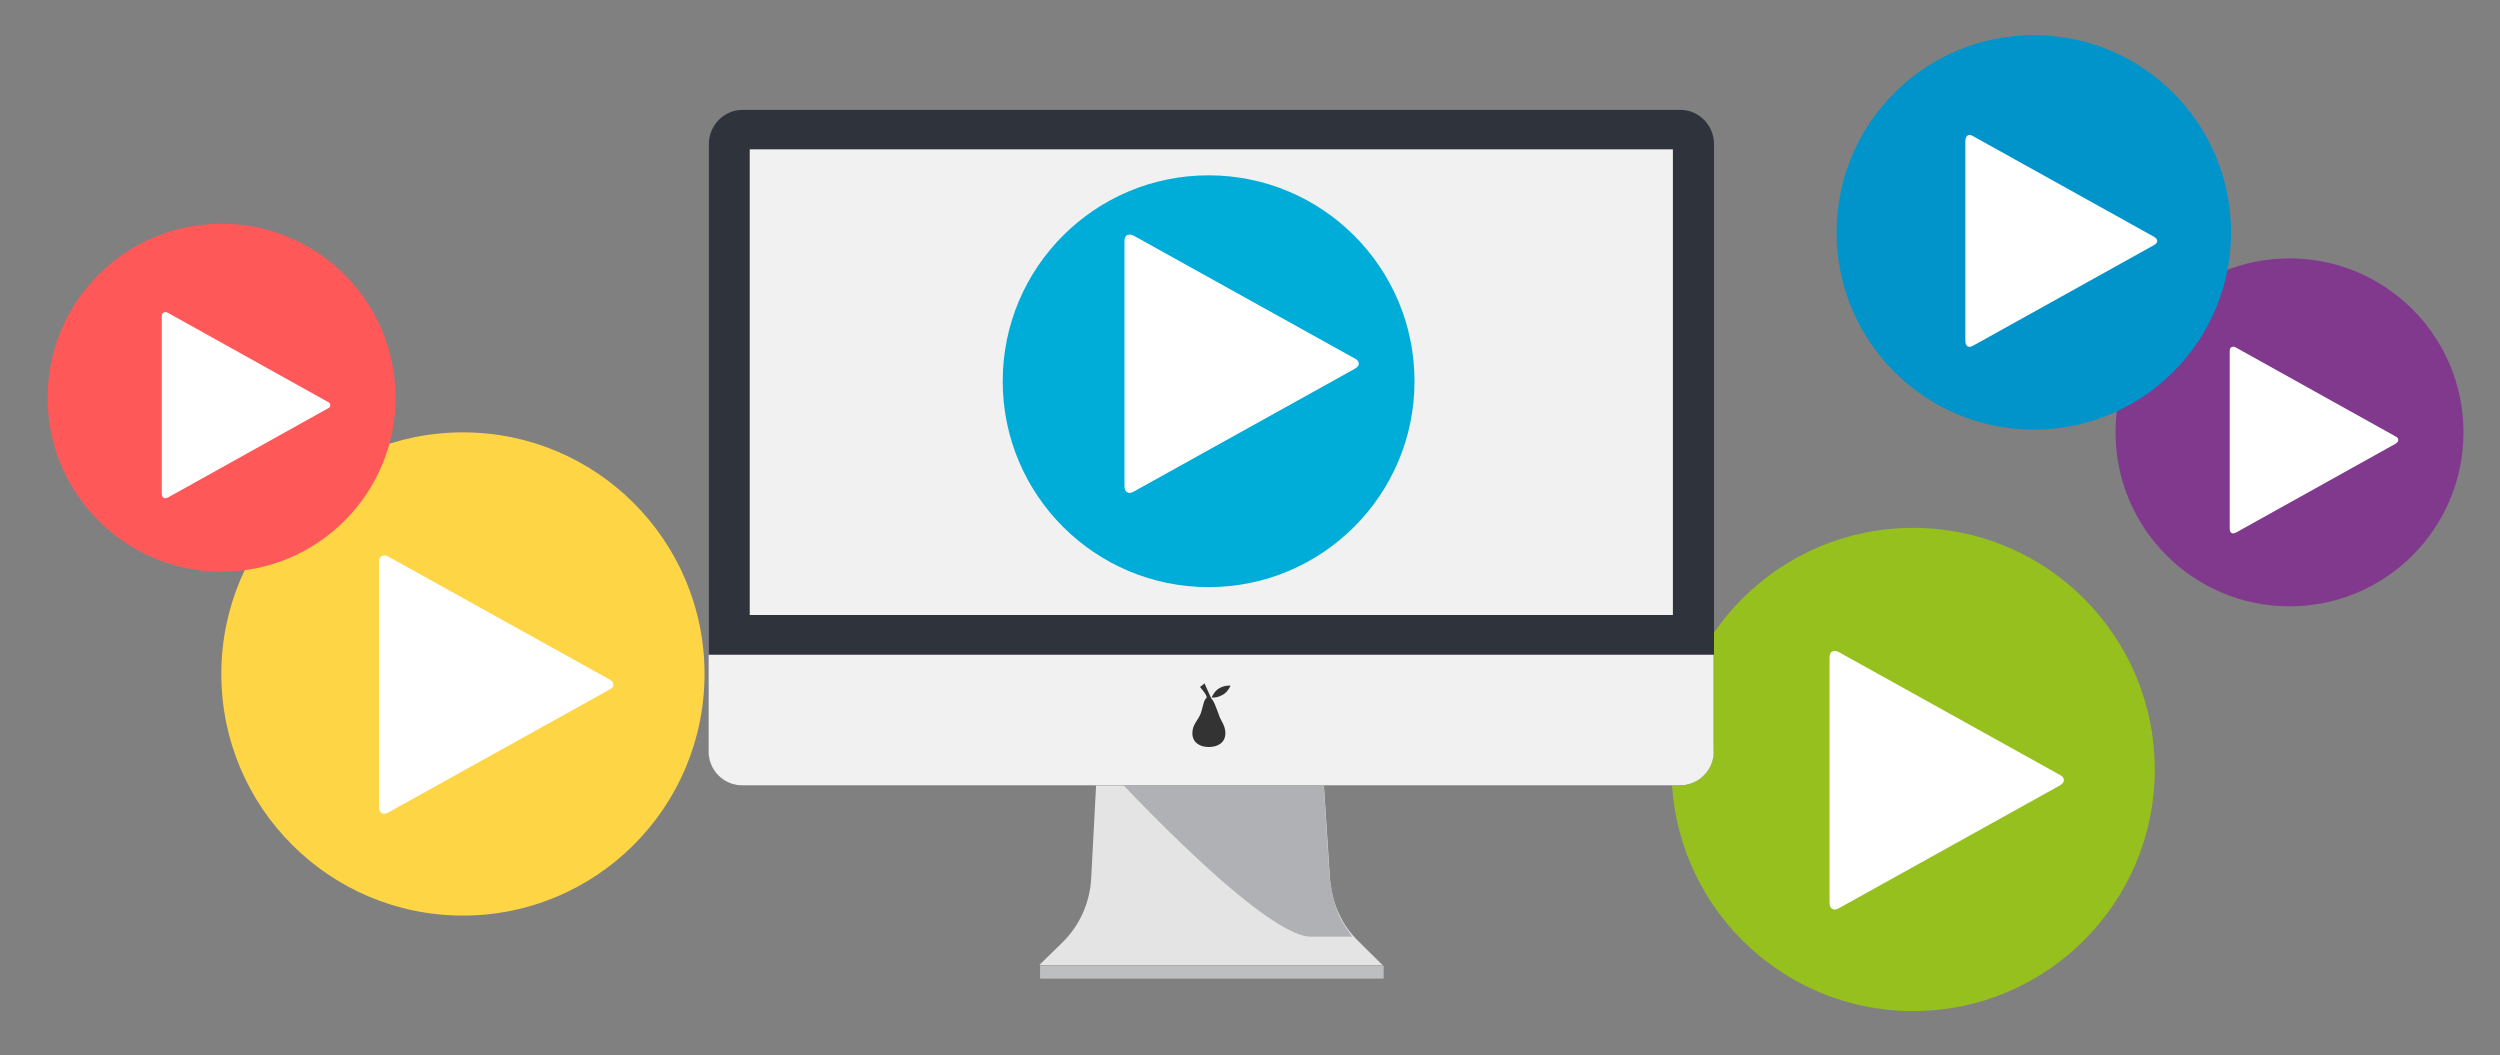
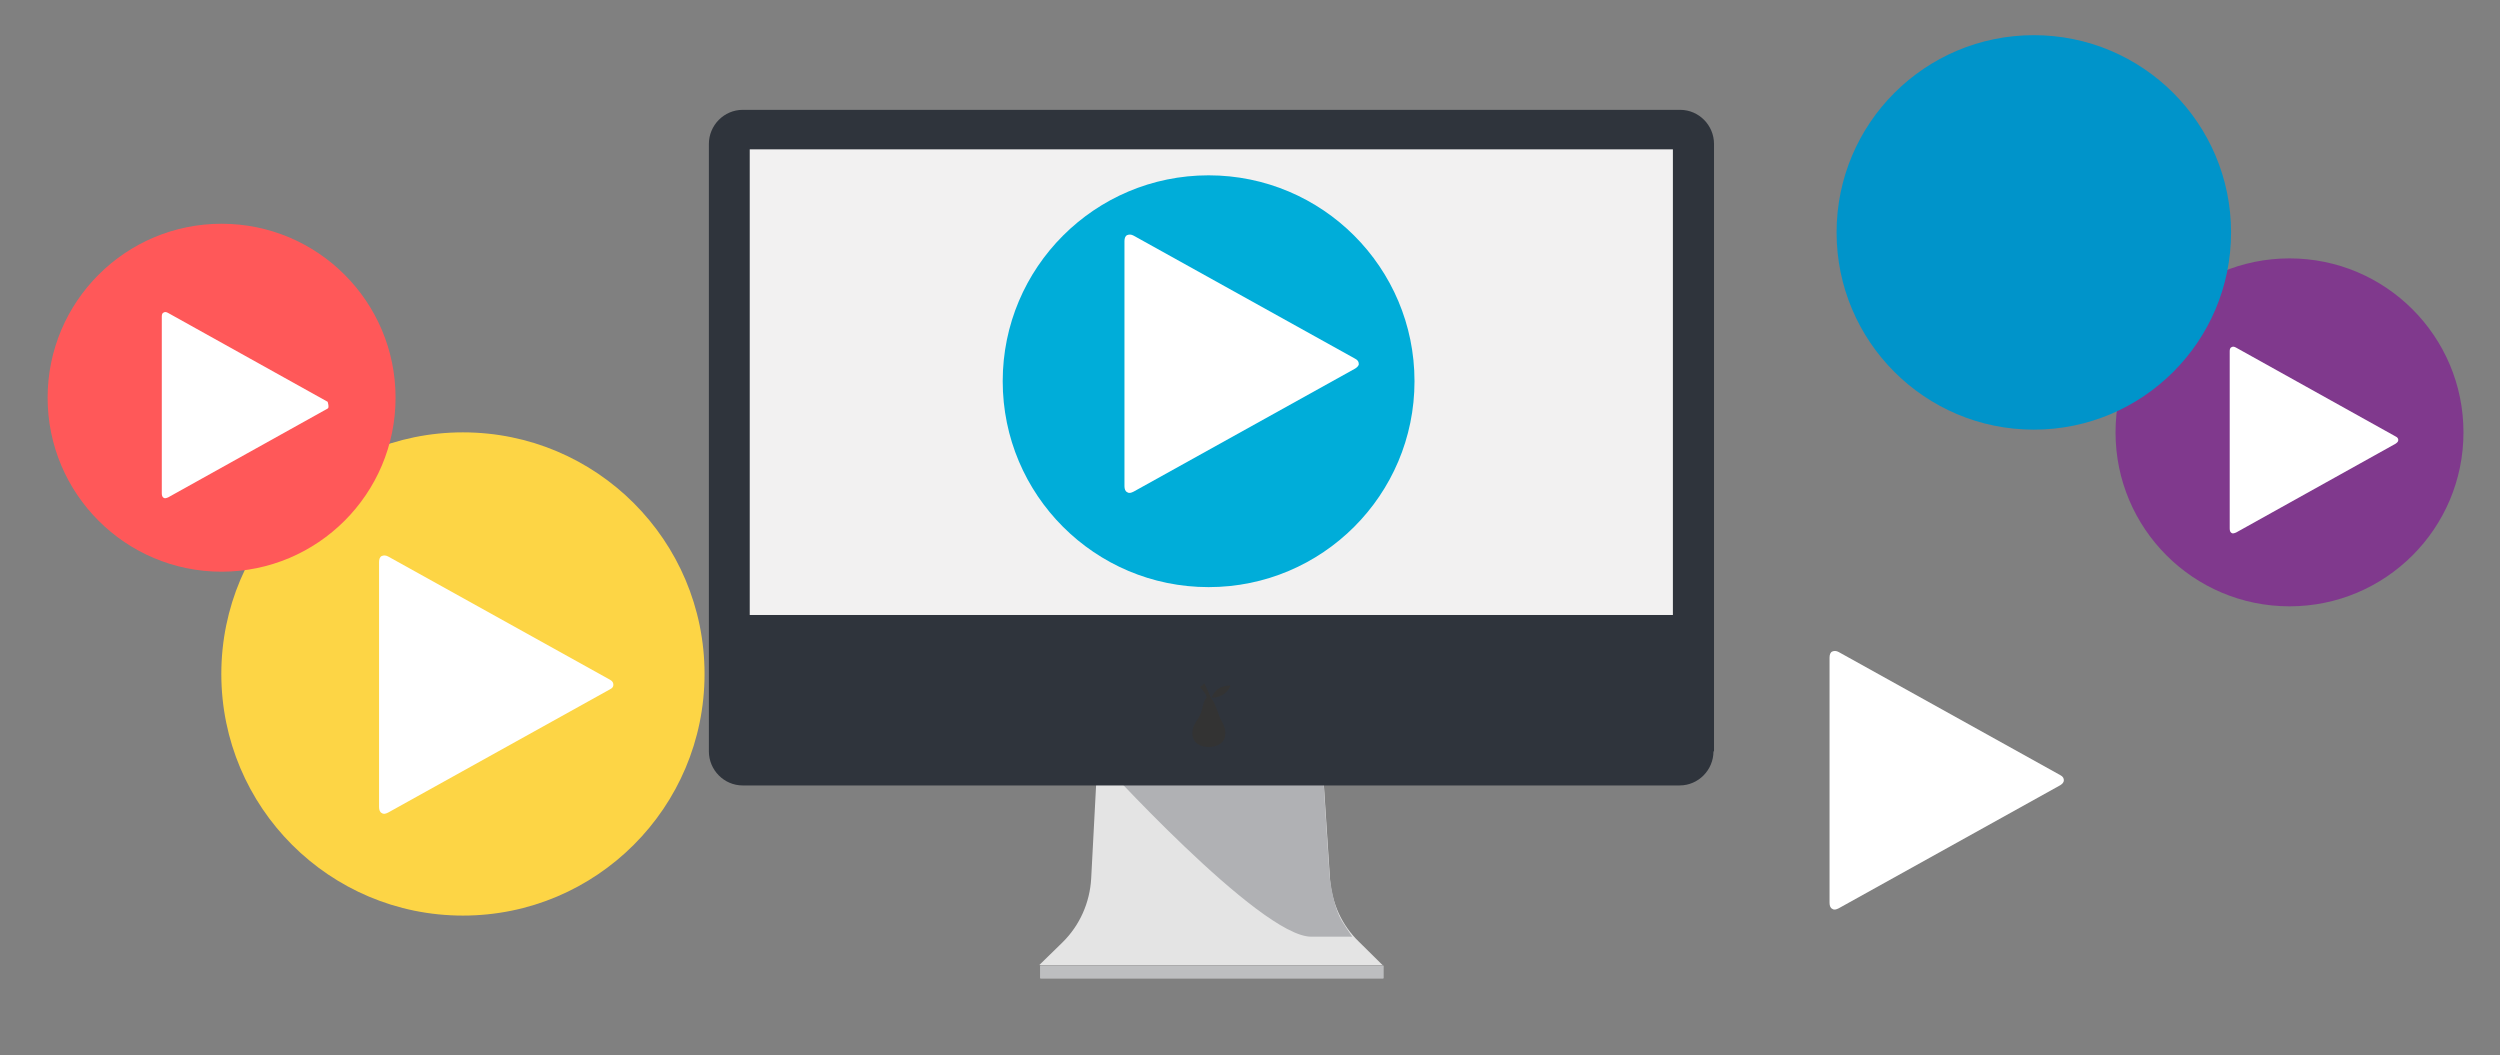
<svg xmlns="http://www.w3.org/2000/svg" version="1.1" id="Layer_1" x="0px" y="0px" viewBox="18 85 924 390" enable-background="new 18 85 924 390" xml:space="preserve">
  <rect x="18" y="85" width="924" height="390" fill="#808080" stroke="none" />
  <g>
    <circle fill="#FDD545" cx="189.1" cy="334.1" r="89.3" />
    <g>
      <path fill="#FFFFFF" d="M243.4,339.8l-81.9,45.5c-1,0.5-1.7,0.7-2.4,0.2c-0.7-0.3-1-1.2-1-2.2v-90.6c0-1,0.3-1.9,1-2.2    c0.7-0.3,1.5-0.3,2.4,0.2l81.9,45.5c1,0.5,1.3,1.2,1.3,1.9S244.4,339.3,243.4,339.8z" />
    </g>
  </g>
  <g>
    <circle fill="#FF5859" cx="99.9" cy="232" r="64.3" />
    <g>
-       <path fill="#FFFFFF" d="M139.1,236l-58.9,32.8c-0.7,0.3-1.3,0.5-1.7,0.2c-0.5-0.3-0.7-0.8-0.7-1.7V202c0-0.8,0.2-1.3,0.7-1.5    c0.5-0.3,1-0.2,1.7,0.2l58.9,32.8c0.7,0.3,1,0.8,1,1.3S139.8,235.7,139.1,236z" />
+       <path fill="#FFFFFF" d="M139.1,236l-58.9,32.8c-0.7,0.3-1.3,0.5-1.7,0.2c-0.5-0.3-0.7-0.8-0.7-1.7V202c0-0.8,0.2-1.3,0.7-1.5    c0.5-0.3,1-0.2,1.7,0.2l58.9,32.8S139.8,235.7,139.1,236z" />
    </g>
  </g>
  <g>
    <circle fill="#80398D" cx="864.2" cy="244.8" r="64.3" />
    <g>
      <path fill="#FFFFFF" d="M903.4,249l-58.9,32.8c-0.7,0.3-1.3,0.5-1.7,0.2c-0.5-0.3-0.7-0.8-0.7-1.7v-65.5c0-0.8,0.2-1.3,0.7-1.5    c0.5-0.3,1-0.2,1.7,0.2l58.9,32.8c0.7,0.3,1,0.8,1,1.3C904.4,248.2,904.1,248.5,903.4,249z" />
    </g>
  </g>
  <g>
    <circle fill="#0094CA" cx="769.7" cy="170.9" r="72.9" />
    <g>
-       <path fill="#FFFFFF" d="M814.1,175.6l-66.9,37.2c-0.8,0.5-1.5,0.5-2,0.2c-0.5-0.3-0.8-1-0.8-1.9V137c0-0.8,0.3-1.5,0.8-1.9    s1.2-0.3,2,0.2l66.9,37.2c0.8,0.5,1.2,1,1.2,1.5C815.3,174.6,815,175.1,814.1,175.6z" />
-     </g>
+       </g>
  </g>
  <g>
-     <circle fill="#95C01E" cx="725.1" cy="369.4" r="89.3" />
    <g>
      <path fill="#FFFFFF" d="M779.5,375.2l-81.9,45.5c-1,0.5-1.7,0.7-2.4,0.2c-0.7-0.3-1-1.2-1-2.2V328c0-1,0.3-1.9,1-2.2    c0.7-0.3,1.5-0.3,2.4,0.2l81.9,45.5c1,0.5,1.3,1.2,1.3,1.9S780.3,374.7,779.5,375.2z" />
    </g>
  </g>
  <g>
    <g>
      <rect x="402.5" y="441.9" fill="#CCCBCB" width="126.8" height="4.7" />
    </g>
    <g>
      <rect x="402.5" y="441.9" fill="#BDBEC0" width="126.8" height="4.7" />
    </g>
    <g>
      <g>
        <path fill="#E4E4E4" d="M509.6,410.2l-3-46h-82.9l-2.4,45.5c-0.5,8.9-4.2,17.3-10.6,23.6l-8.6,8.4H529l-8.9-8.8     C514,427,510.3,418.9,509.6,410.2z" />
      </g>
      <g>
        <path fill="#B0B1B4" d="M436.2,364.4h70.4c0,0,2.5,41.4,3,46c0.7,4.4,1.9,10.8,4.2,14.7c2.4,3.9,4,6.1,4,6.1c0.2,0-5.4,0-15.2,0     c-19,0-79.2-66.5-79.2-66.5h12.6V364.4z" />
      </g>
      <g>
        <path fill="#2F343C" d="M651.3,362.7c0,6.9-5.6,12.6-12.5,12.6H292.5c-6.9,0-12.5-5.7-12.5-12.6V138.2c0-6.9,5.6-12.6,12.5-12.6     H639c6.9,0,12.5,5.7,12.5,12.6v224.5H651.3z" />
      </g>
      <g>
        <rect x="295.1" y="140.2" fill="#F2F1F1" width="341.2" height="172.1" />
      </g>
      <g>
-         <path fill="#F2F1F1" d="M638.8,375.3H292.4c-6.9,0-12.5-5.6-12.5-12.5V327h371.5v35.9C651.3,369.8,645.7,375.3,638.8,375.3z" />
-       </g>
+         </g>
    </g>
    <g>
      <g>
        <path fill="#333333" d="M465.7,343.2L465.7,343.2l-2.5-5.6c0,0-0.5,0.3-1,0.8l0,0l0,0c-0.3,0.3-0.7,0.5-0.7,0.5     c0.2,0.3,2,2.2,2.4,3.4c0,0.2,0.2,0.5,0,0.7l0,0c-1,0.7-1.2,2.9-2,5.4c-1,2.9-3.2,4.2-3.2,7.6c0,3.4,2.7,5.1,6.1,5.1     s6.1-1.7,6.1-5.1c0-3-1.7-4.4-2.5-7.1C467.4,346.4,466.7,344,465.7,343.2z" />
      </g>
      <g>
        <path fill="#333333" d="M472.8,338.4c0,0-2.2-0.2-4.2,1c-1.7,1-2.4,2.7-2.7,3.2l-0.2,0.2l0,0l0,0l0,0l0,0c0.2,0,0.5,0,1,0     c0.8,0,2-0.3,3.2-1c0.7-0.3,1-0.8,1.5-1.2l0,0C472.4,339.5,472.8,338.4,472.8,338.4z" />
      </g>
      <g>
        <path fill="#333333" d="M471.6,340.5L471.6,340.5L471.6,340.5z" />
      </g>
    </g>
  </g>
  <circle fill="#00ADD9" cx="464.7" cy="225.9" r="76.1" />
  <g>
    <path fill="#FFFFFF" d="M518.9,221.2l-81.9,45.5c-1,0.5-1.7,0.7-2.4,0.2c-0.7-0.3-1-1.2-1-2.2v-90.6c0-1,0.3-1.9,1-2.2   c0.7-0.3,1.5-0.3,2.4,0.2l81.9,45.5c1,0.5,1.3,1.2,1.3,1.9C520.3,220,519.7,220.7,518.9,221.2z" />
  </g>
</svg>